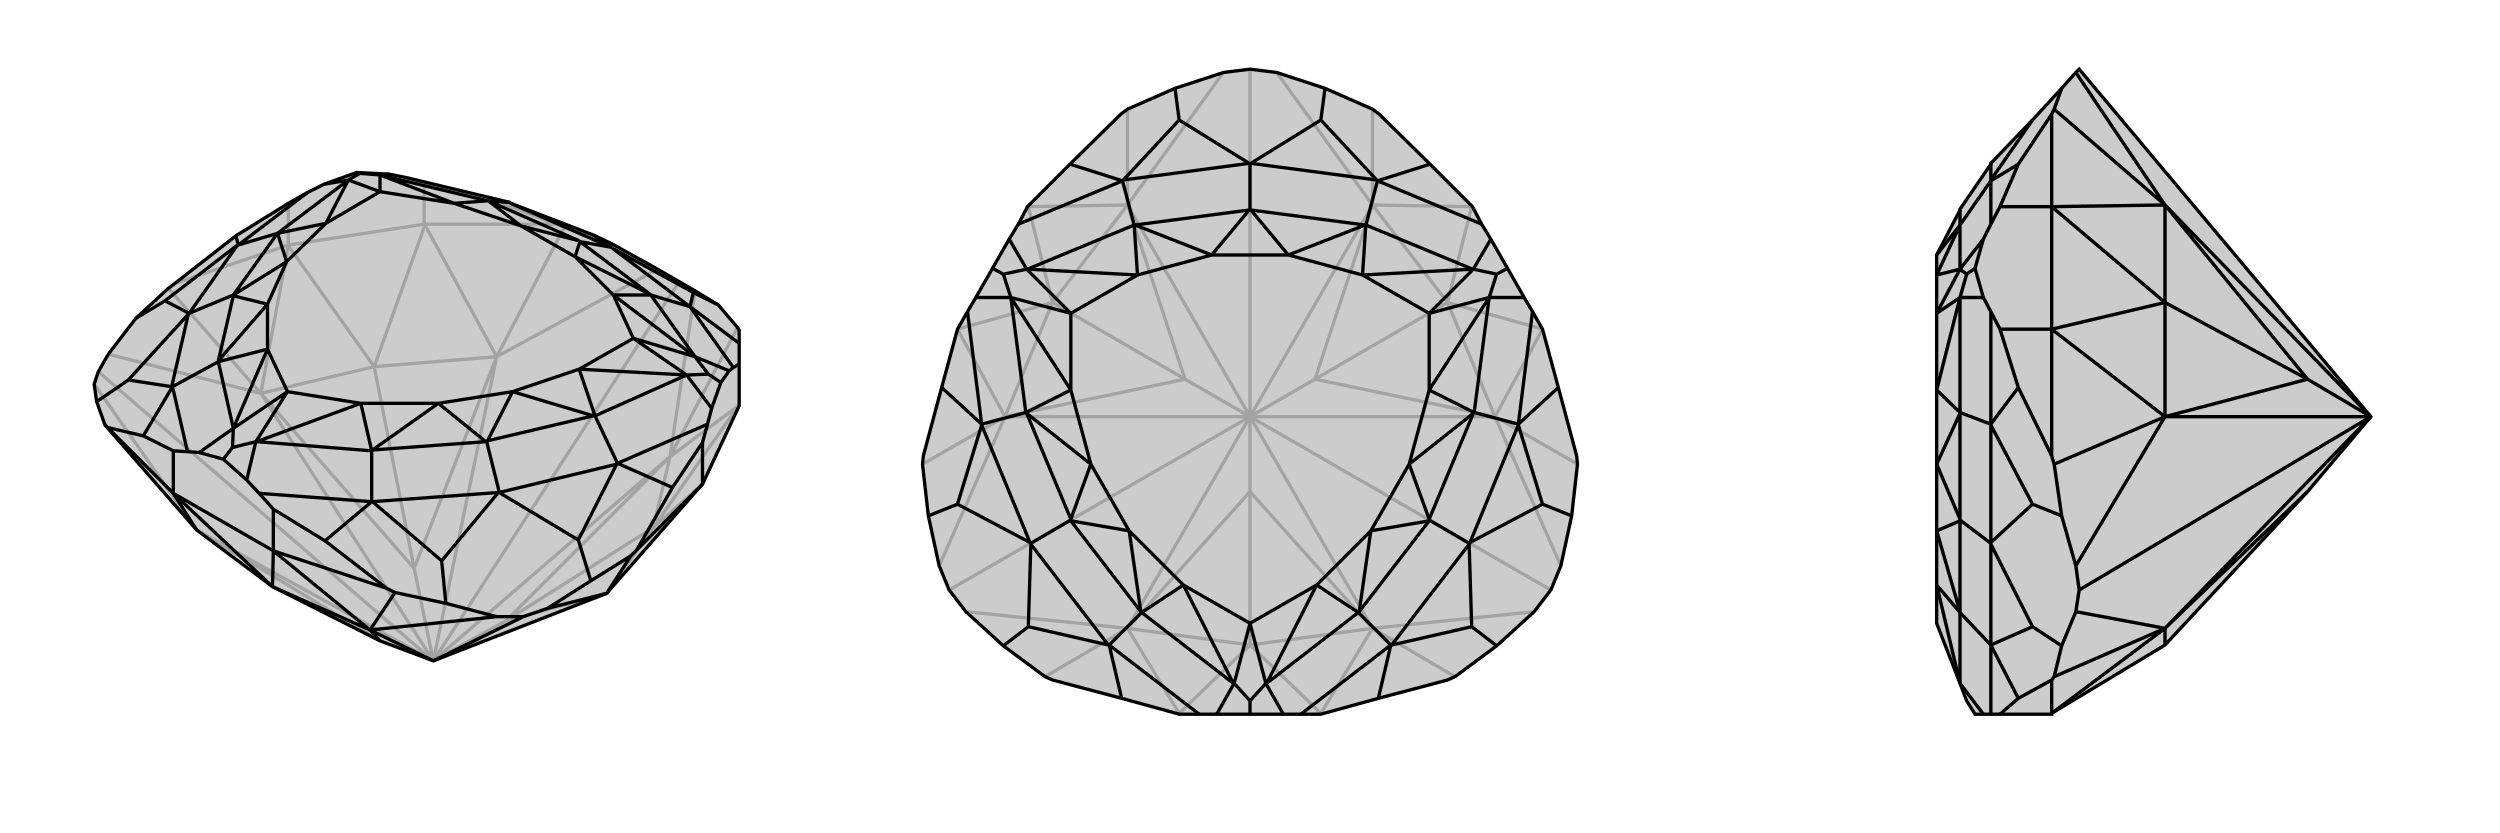
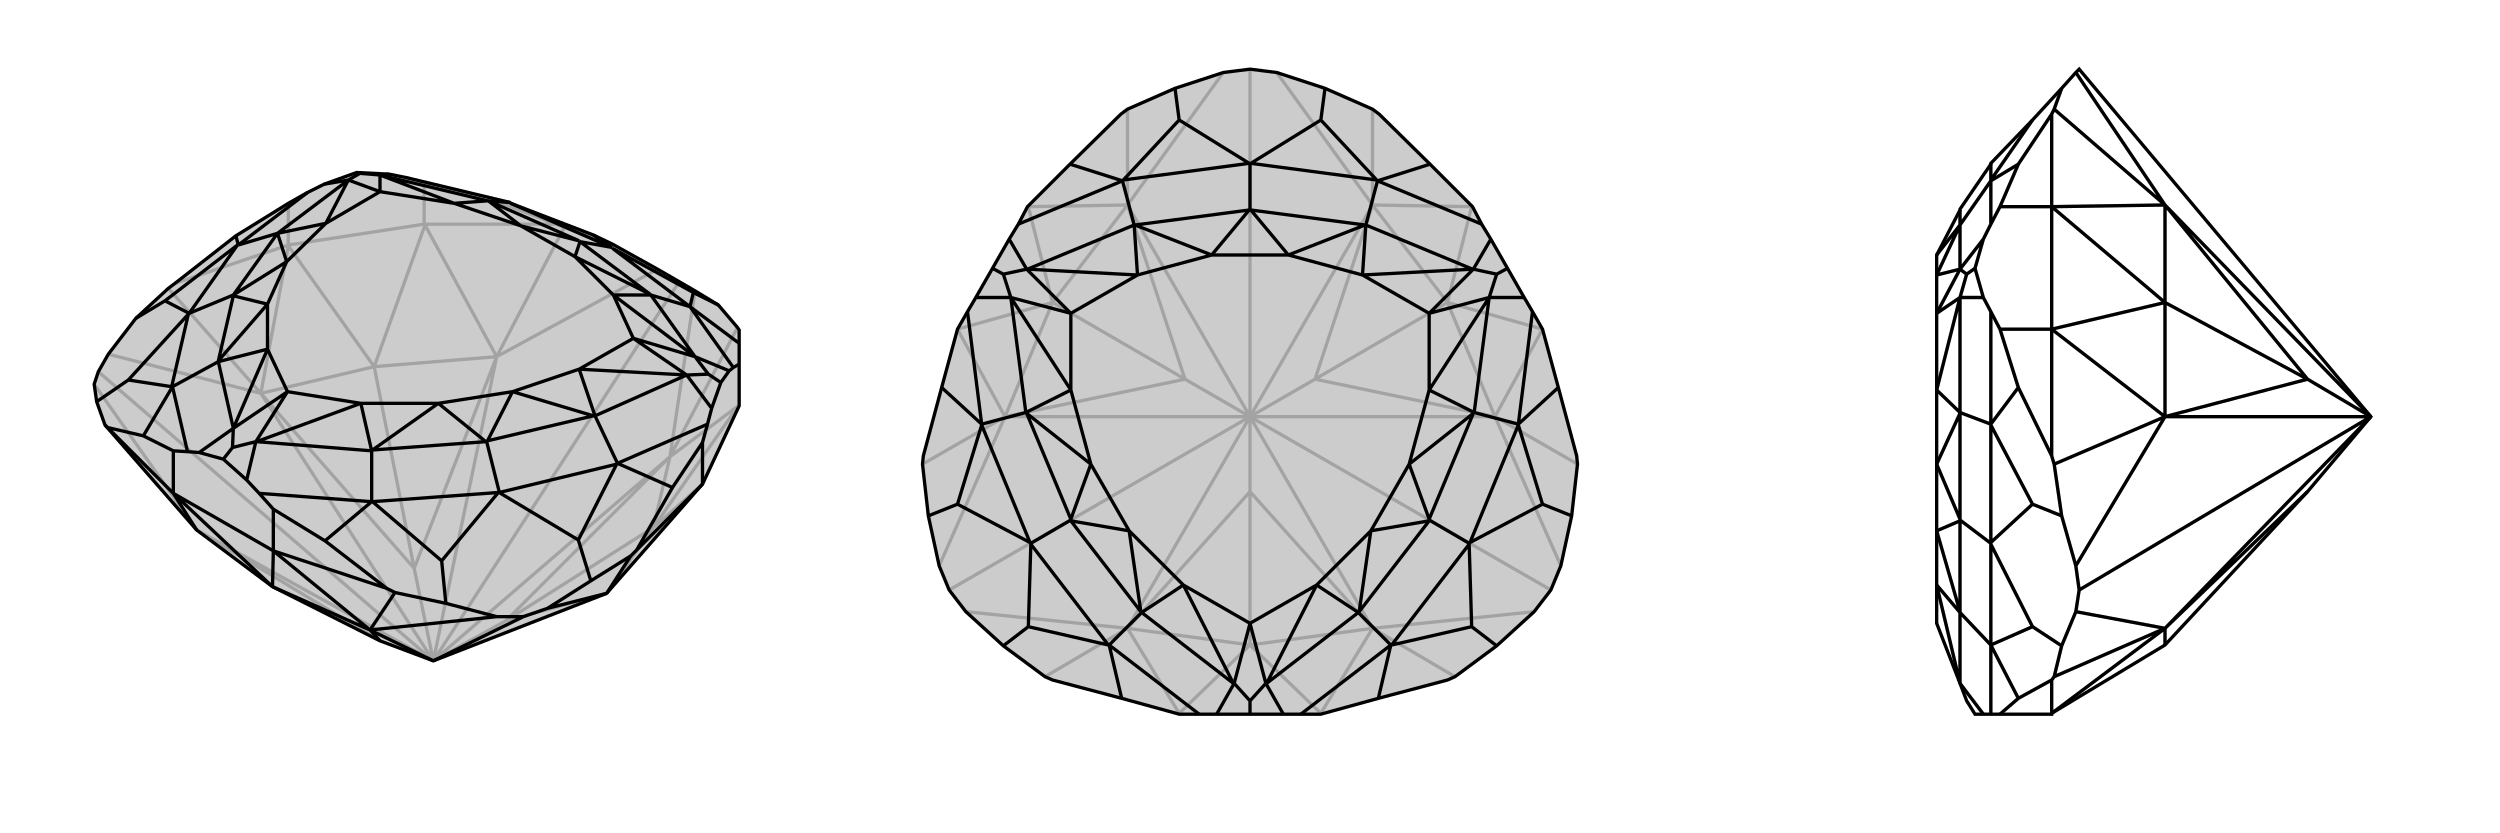
<svg xmlns="http://www.w3.org/2000/svg" viewBox="0 0 3000 1000">
  <g stroke="currentColor" stroke-width="4" fill="none" transform="translate(20 12)">
    <path fill="currentColor" stroke="none" fill-opacity=".2" d="M823,569L822,570L708,700L500,781L436,757L307,692L216,624L106,498L96,470L93,449L98,434L110,413L143,370L182,334L190,328L263,271L326,232L349,219L369,209L408,195L447,197L467,201L592,231L593,232L692,270L715,281L769,311L795,326L814,337L842,354L865,381L867,384L867,400L867,425L867,475z" />
    <path stroke-opacity=".2" d="M326,282L326,232M489,257L489,207M326,282L190,328M489,257L647,257M326,282L489,257M326,282L326,283M489,257L490,258M867,475L866,475M866,475L784,536M866,475L764,621M822,570L764,621M326,283L293,460M326,283L429,428M490,258L576,416M490,258L429,428M784,536L865,381M293,460L182,334M576,416L657,261M784,536L764,621M764,621L708,700M764,621L587,733M293,460L429,428M429,428L576,416M429,428L477,670M216,624L436,757M293,460L477,670M576,416L477,670M477,670L500,781M784,536L587,733M708,700L587,733M500,781L587,733M216,624L93,449M216,624L500,781M293,460L110,413M293,460L500,781M500,781L98,434M576,416L769,311M576,416L500,781M784,536L814,337M784,536L500,781M500,781L795,326M647,257L562,224M647,257L657,261M657,261L715,281M489,207L467,201M489,207L562,224M562,224L592,231" />
    <path d="M823,569L822,570L708,700L500,781L436,757L307,692L216,624L106,498L96,470L93,449L98,434L110,413L143,370L182,334L190,328L263,271L326,232L349,219L369,209L408,195L447,197L467,201L592,231L593,232L692,270L715,281L769,311L795,326L814,337L842,354L865,381L867,384L867,400L867,425L867,475z" />
-     <path d="M188,580L188,529M823,569L823,519M308,649L308,599M823,569L744,648M308,649L444,694M188,580L109,501M308,649L188,580M308,649L308,649M188,580L188,580M308,649L424,744M308,649L307,692M188,580L216,624M188,580L307,692M708,700L737,655M424,744L454,699M424,744L307,692M424,744L436,757M708,700L637,718M424,744L576,728M424,744L500,781M500,781L608,728M637,718L689,685M576,728L515,712M637,718L608,728M576,728L608,728M842,354L812,339M744,648L787,573M744,648L737,655M737,655L689,685M689,685L674,636M444,694L370,637M444,694L454,699M454,699L515,712M515,712L510,661M109,501L152,511M109,501L106,498M96,470L134,444M143,370L178,349M812,339L715,286M812,339L808,356M674,636L579,579M674,636L720,545M510,661L578,579M510,661L427,590M134,444L206,365M134,444L186,452M178,349L207,364M178,349L265,282M692,270L714,285M867,425L860,429M867,400L808,356M823,519L829,497M823,519L787,573M787,573L721,544M308,599L291,580M308,599L370,637M370,637L426,590M188,529L205,530M188,529L152,511M152,511L187,452M263,271L266,282M715,286L715,285M808,356L808,356M715,286L808,356M579,579L579,578M720,545L721,544M579,579L720,545M578,579L579,578M427,590L426,590M578,579L427,590M579,578L564,518M206,365L207,364M186,452L187,452M206,365L186,452M207,364L207,364M265,282L266,282M207,364L265,282M207,364L260,342M714,285L715,285M714,285L593,232M715,285L676,278M860,429L855,433M808,356L860,429M808,356L761,342M829,497L834,478M721,544L829,497M721,544L694,487M291,580L276,564M426,590L291,580M426,590L426,529M205,530L219,531M187,452L205,530M187,452L242,422M266,282L349,219M266,282L313,268M592,231L565,229M855,433L845,447M855,433L814,416M834,478L845,447M834,478L804,438M845,447L830,437M276,564L248,539M276,564L287,518M219,531L248,539M219,531L260,502M248,539L259,525M369,209L398,204M447,197L436,198M408,195L412,196M676,278L760,341M565,517L692,487M563,518L427,528M260,343L242,421M260,342L313,268M675,277L566,229M676,278L676,278M676,278L675,277M676,278L670,296M675,277L605,259M564,518L565,517M564,518L563,518M565,517L595,458M563,518L506,472M260,342L260,343M260,342L260,342M260,343L301,353M260,342L324,302M761,342L814,416M694,487L804,438M426,529L288,518M242,422L260,502M313,268L398,204M565,229L436,198M761,342L760,341M760,341L670,296M761,342L716,342M694,487L692,487M692,487L595,458M694,487L675,431M426,529L427,528M427,528L506,472M426,529L413,472M242,422L242,421M242,421L301,353M242,422L301,407M313,268L313,268M313,268L324,302M313,268L371,256M565,229L566,229M566,229L605,259M565,229L525,232M814,416L814,416M814,416L716,342M804,438L804,438M804,438L675,431M287,518L288,518M288,518L413,472M260,502L260,502M260,502L301,407M398,204L398,204M398,204L371,256M436,198L436,198M436,198L525,232M814,416L830,437M804,438L830,437M814,416L740,394M804,438L740,394M287,518L259,525M260,502L259,525M287,518L325,458M260,502L325,458M398,204L412,196M436,198L412,196M398,204L436,218M436,198L436,218M670,296L605,259M595,458L506,472M301,353L324,302M670,296L716,342M595,458L675,431M506,472L413,472M301,353L301,407M324,302L371,256M605,259L525,232M716,342L740,394M675,431L740,394M413,472L325,458M301,407L325,458M371,256L436,218M525,232L436,218" />
+     <path d="M188,580L188,529M823,569L823,519M308,649L308,599M823,569L744,648M308,649L444,694M188,580L109,501M308,649L188,580M308,649L308,649M188,580L188,580M308,649L424,744M308,649L307,692M188,580L216,624M188,580L307,692M708,700L737,655M424,744L454,699M424,744L307,692M424,744L436,757M708,700L637,718M424,744L576,728M424,744L500,781M500,781L608,728M637,718L689,685M576,728L515,712M637,718L608,728M576,728L608,728M842,354L812,339M744,648L787,573M744,648L737,655M737,655L689,685M689,685L674,636M444,694L370,637M444,694L454,699M454,699L515,712M515,712L510,661M109,501L152,511M109,501L106,498M96,470L134,444M143,370L178,349M812,339L715,286M812,339L808,356M674,636L579,579M674,636L720,545M510,661L578,579M510,661L427,590M134,444L206,365M134,444L186,452M178,349L207,364M178,349L265,282M692,270L714,285M867,425L860,429M867,400L808,356M823,519L829,497M823,519L787,573M787,573L721,544M308,599L291,580M308,599L370,637M370,637L426,590M188,529L205,530M188,529L152,511L187,452M263,271L266,282M715,286L715,285M808,356L808,356M715,286L808,356M579,579L579,578M720,545L721,544M579,579L720,545M578,579L579,578M427,590L426,590M578,579L427,590M579,578L564,518M206,365L207,364M186,452L187,452M206,365L186,452M207,364L207,364M265,282L266,282M207,364L265,282M207,364L260,342M714,285L715,285M714,285L593,232M715,285L676,278M860,429L855,433M808,356L860,429M808,356L761,342M829,497L834,478M721,544L829,497M721,544L694,487M291,580L276,564M426,590L291,580M426,590L426,529M205,530L219,531M187,452L205,530M187,452L242,422M266,282L349,219M266,282L313,268M592,231L565,229M855,433L845,447M855,433L814,416M834,478L845,447M834,478L804,438M845,447L830,437M276,564L248,539M276,564L287,518M219,531L248,539M219,531L260,502M248,539L259,525M369,209L398,204M447,197L436,198M408,195L412,196M676,278L760,341M565,517L692,487M563,518L427,528M260,343L242,421M260,342L313,268M675,277L566,229M676,278L676,278M676,278L675,277M676,278L670,296M675,277L605,259M564,518L565,517M564,518L563,518M565,517L595,458M563,518L506,472M260,342L260,343M260,342L260,342M260,343L301,353M260,342L324,302M761,342L814,416M694,487L804,438M426,529L288,518M242,422L260,502M313,268L398,204M565,229L436,198M761,342L760,341M760,341L670,296M761,342L716,342M694,487L692,487M692,487L595,458M694,487L675,431M426,529L427,528M427,528L506,472M426,529L413,472M242,422L242,421M242,421L301,353M242,422L301,407M313,268L313,268M313,268L324,302M313,268L371,256M565,229L566,229M566,229L605,259M565,229L525,232M814,416L814,416M814,416L716,342M804,438L804,438M804,438L675,431M287,518L288,518M288,518L413,472M260,502L260,502M260,502L301,407M398,204L398,204M398,204L371,256M436,198L436,198M436,198L525,232M814,416L830,437M804,438L830,437M814,416L740,394M804,438L740,394M287,518L259,525M260,502L259,525M287,518L325,458M260,502L325,458M398,204L412,196M436,198L412,196M398,204L436,218M436,198L436,218M670,296L605,259M595,458L506,472M301,353L324,302M670,296L716,342M595,458L675,431M506,472L413,472M301,353L301,407M324,302L371,256M605,259L525,232M716,342L740,394M675,431L740,394M413,472L325,458M301,407L325,458M371,256L436,218M525,232L436,218" />
  </g>
  <g stroke="currentColor" stroke-width="4" fill="none" transform="translate(1000 0)">
    <path fill="currentColor" stroke="none" fill-opacity=".2" d="M500,83L532,87L590,106L647,131L655,137L716,197L767,248L778,269L789,287L809,322L829,357L839,374L851,395L870,465L892,547L893,557L886,619L873,679L861,708L841,734L796,775L746,812L737,816L654,838L585,857L561,857L540,857L500,857L460,857L439,857L415,857L346,838L263,816L254,812L204,775L159,734L139,708L127,679L114,619L107,557L108,547L130,465L149,395L161,374L171,357L191,322L211,287L222,269L233,248L284,197L345,137L353,131L410,106L468,87z" />
    <path stroke-opacity=".2" d="M585,857L585,856M415,857L415,856M149,395L149,395M233,248L234,248M767,248L766,248M851,395L851,395M766,248L647,246M766,248L737,363M851,395L794,500M851,395L737,363M585,856L647,754M585,856L500,774M415,856L353,754M415,856L500,774M149,395L206,500M149,395L263,363M234,248L353,246M234,248L263,363M647,246L647,131M794,500L893,557M647,754L746,812M353,754L254,812M206,500L107,557M353,246L353,131M647,246L737,363M737,363L794,500M737,363L578,455M647,754L500,774M500,774L353,754M500,774L500,590M206,500L263,363M263,363L353,246M263,363L422,455M353,754L500,590M206,500L422,455M353,246L422,455M422,455L500,500M647,246L578,455M794,500L578,455M500,500L578,455M647,754L500,590M500,590L500,500M353,754L159,734M353,754L500,500M206,500L127,679M206,500L500,500M500,500L139,708M353,246L468,87M353,246L500,500M647,246L532,87M647,246L500,500M500,500L500,83M794,500L873,679M794,500L500,500M647,754L841,734M647,754L500,500M500,500L861,708" />
    <path d="M500,83L532,87L590,106L647,131L655,137L716,197L767,248L778,269L789,287L809,322L829,357L839,374L851,395L870,465L892,547L893,557L886,619L873,679L861,708L841,734L796,775L746,812L737,816L654,838L585,857L561,857L540,857L500,857L460,857L439,857L415,857L346,838L263,816L254,812L204,775L159,734L139,708L127,679L114,619L107,557L108,547L130,465L149,395L161,374L171,357L191,322L211,287L222,269L233,248L284,197L345,137L353,131L410,106L468,87z" />
    <path d="M590,106L585,144M886,619L851,605M796,775L766,752M204,775L234,752M114,619L149,605M410,106L415,144M585,144L501,196M585,144L652,216M851,605L764,651M851,605L822,510M766,752L763,653M766,752L670,774M234,752L237,653M234,752L330,774M149,605L236,651M149,605L178,510M415,144L499,196M415,144L348,216M716,197L653,217M870,465L822,509M654,838L669,774M346,838L331,774M130,465L178,509M284,197L347,217M501,196L500,197M652,216L653,217M501,196L652,216M764,651L763,652M822,510L822,509M764,651L822,510M763,653L763,652M670,774L669,774M763,653L670,774M763,652L715,624M237,653L237,652M330,774L331,774M237,653L330,774M236,651L237,652M178,510L178,509M236,651L178,510M237,652L285,624M499,196L500,197M348,216L347,217M499,196L348,216M500,197L500,251M653,217L778,269M653,217L639,270M822,509L839,374M822,509L769,495M669,774L561,857M669,774L630,735M331,774L439,857M331,774L370,735M178,509L161,374M178,509L231,495M347,217L222,269M347,217L361,270M789,287L768,323M829,357L787,357M809,322L796,329M540,857L519,820M460,857L481,820M500,857L500,841M171,357L213,357M211,287L232,323M191,322L204,329M501,252L638,270M715,623L768,496M715,625L631,734M285,625L369,734M285,623L232,496M499,252L362,270M500,251L501,252M500,251L499,252M501,252L546,306M499,252L454,306M715,624L715,623M715,624L715,625M715,623L691,557M715,625L645,637M285,624L285,625M285,624L285,623M285,625L355,637M285,623L309,557M639,270L767,323M769,495L787,357M630,735L520,820M370,735L480,820M231,495L213,357M361,270L233,323M639,270L638,270M638,270L546,306M639,270L635,330M769,495L768,496M768,496L691,557M769,495L715,468M630,735L631,734M631,734L645,637M630,735L580,702M370,735L369,734M369,734L355,637M370,735L420,702M231,495L232,496M232,496L309,557M231,495L285,468M361,270L362,270M362,270L454,306M361,270L365,330M768,323L767,323M767,323L635,330M787,357L787,357M787,357L715,468M519,820L520,820M520,820L580,702M481,820L480,820M480,820L420,702M213,357L213,357M213,357L285,468M232,323L233,323M233,323L365,330M768,323L796,329M787,357L796,329M768,323L715,376M787,357L715,376M519,820L500,841M481,820L500,841M519,820L500,748M481,820L500,748M213,357L204,329M232,323L204,329M213,357L285,376M232,323L285,376M546,306L454,306M691,557L645,637M355,637L309,557M546,306L635,330M691,557L715,468M645,637L580,702M355,637L420,702M309,557L285,468M454,306L365,330M635,330L715,376M715,468L715,376M580,702L500,748M420,702L500,748M285,468L285,376M365,330L285,376" />
  </g>
  <g stroke="currentColor" stroke-width="4" fill="none" transform="translate(2000 0)">
-     <path fill="currentColor" stroke="none" fill-opacity=".2" d="M462,856L598,774L769,590L845,500L495,83L491,87L474,106L439,144L389,196L389,197L352,251L352,252L324,306L324,330L324,376L324,468L324,557L324,637L324,702L324,748L352,820L360,841L370,857L380,857L389,857L400,857L462,857z" />
    <path stroke-opacity=".2" d="M462,395L400,395M462,248L400,248M462,857L462,816M462,395L462,547M462,248L462,137M462,395L462,248M462,395L462,395M462,248L462,248M462,856L598,754M462,395L598,500M462,395L598,363M462,248L598,246M462,248L598,363M598,754L465,812M598,500L465,557M598,246L465,131M598,774L598,754M598,500L598,363M598,363L598,246M598,363L769,455M598,754L769,590M598,500L769,455M598,246L769,455M769,455L845,500M598,754L491,734M598,754L845,500M598,500L491,679M598,500L845,500M845,500L495,708M598,246L491,87M598,246L845,500M491,734L474,775M491,679L474,619M491,734L495,708M491,679L495,708M462,816L422,838M462,816L465,812M465,812L474,775M474,775L439,752M462,547L422,465M462,547L465,557M465,557L474,619M474,619L439,605M462,137L422,197M462,137L465,131M465,131L474,106M439,752L389,653M439,752L389,774M439,605L389,651M439,605L389,510M439,144L389,216M400,857L422,838M422,838L389,774M400,395L389,374M400,395L422,465M422,465L389,509M400,248L389,269M400,248L422,197M422,197L389,217M389,653L389,652M389,774L389,774M389,653L389,774M389,651L389,652M389,510L389,509M389,651L389,510M389,652L352,624M389,216L389,217M389,196L389,216M389,774L389,857M389,774L352,735M389,374L380,357M389,509L389,374M389,509L352,495M389,269L380,287M389,217L389,269M389,217L352,270M380,857L352,820M380,357L370,322M380,357L352,357M380,287L370,322M380,287L352,323M370,322L360,329M352,625L352,734M352,623L352,496M352,252L352,270M352,624L352,625M352,624L352,623M352,625L324,637M352,623L324,557M352,735L352,820M352,495L352,357M352,270L352,323M352,735L352,734M352,734L324,637M352,735L324,702M352,495L352,496M352,496L324,557M352,495L324,468M352,270L352,270M352,270L324,306M352,270L324,330M352,820L352,820M352,820L324,702M352,357L352,357M352,357L324,468M352,323L352,323M352,323L324,330M352,357L360,329M352,323L360,329M352,357L324,376M352,323L324,376" />
    <path d="M462,856L598,774L769,590L845,500L495,83L491,87L474,106L439,144L389,196L389,197L352,251L352,252L324,306L324,330L324,376L324,468L324,557L324,637L324,702L324,748L352,820L360,841L370,857L380,857L389,857L400,857L462,857z" />
    <path d="M462,248L400,248M462,395L400,395M462,248L462,137M462,395L462,547M462,857L462,816M462,248L462,395M462,248L462,248M462,395L462,395M462,248L598,246M462,248L598,363M462,395L598,500M462,395L598,363M462,856L598,754M598,246L465,131M598,500L465,557M598,754L465,812M598,246L598,363M598,363L598,500M598,363L769,455M598,754L598,774M598,246L769,455M598,500L769,455M845,500L769,455M598,754L769,590M598,246L491,87M598,246L845,500M598,500L491,679M598,500L845,500M598,754L491,734M598,754L845,500M845,500L495,708M491,679L474,619M491,734L474,775M491,679L495,708M491,734L495,708M462,137L422,197M462,137L465,131M465,131L474,106M462,547L422,465M462,547L465,557M465,557L474,619M474,619L439,605M462,816L422,838M462,816L465,812M465,812L474,775M474,775L439,752M439,144L389,216M439,605L389,651M439,605L389,510M439,752L389,653M439,752L389,774M400,248L389,269M400,248L422,197M422,197L389,217M400,395L389,374M400,395L422,465M422,465L389,509M400,857L422,838M422,838L389,774M389,216L389,217M389,196L389,216M389,651L389,652M389,510L389,509M389,651L389,510M389,653L389,652M389,774L389,774M389,653L389,774M389,652L352,624M389,269L380,287M389,217L389,269M389,217L352,270M389,374L380,357M389,509L389,374M389,509L352,495M389,774L389,857M389,774L352,735M380,287L370,322M380,287L352,323M380,357L370,322M380,357L352,357M370,322L360,329M380,857L352,820M352,252L352,270M352,623L352,496M352,625L352,734M352,624L352,623M352,624L352,625M352,623L324,557M352,625L324,637M352,270L352,323M352,495L352,357M352,735L352,820M352,270L352,270M352,270L324,306M352,270L324,330M352,495L352,496M352,496L324,557M352,495L324,468M352,735L352,734M352,734L324,637M352,735L324,702M352,323L352,323M352,323L324,330M352,357L352,357M352,357L324,468M352,820L352,820M352,820L324,702M352,323L360,329M352,357L360,329M352,323L324,376M352,357L324,376" />
  </g>
</svg>